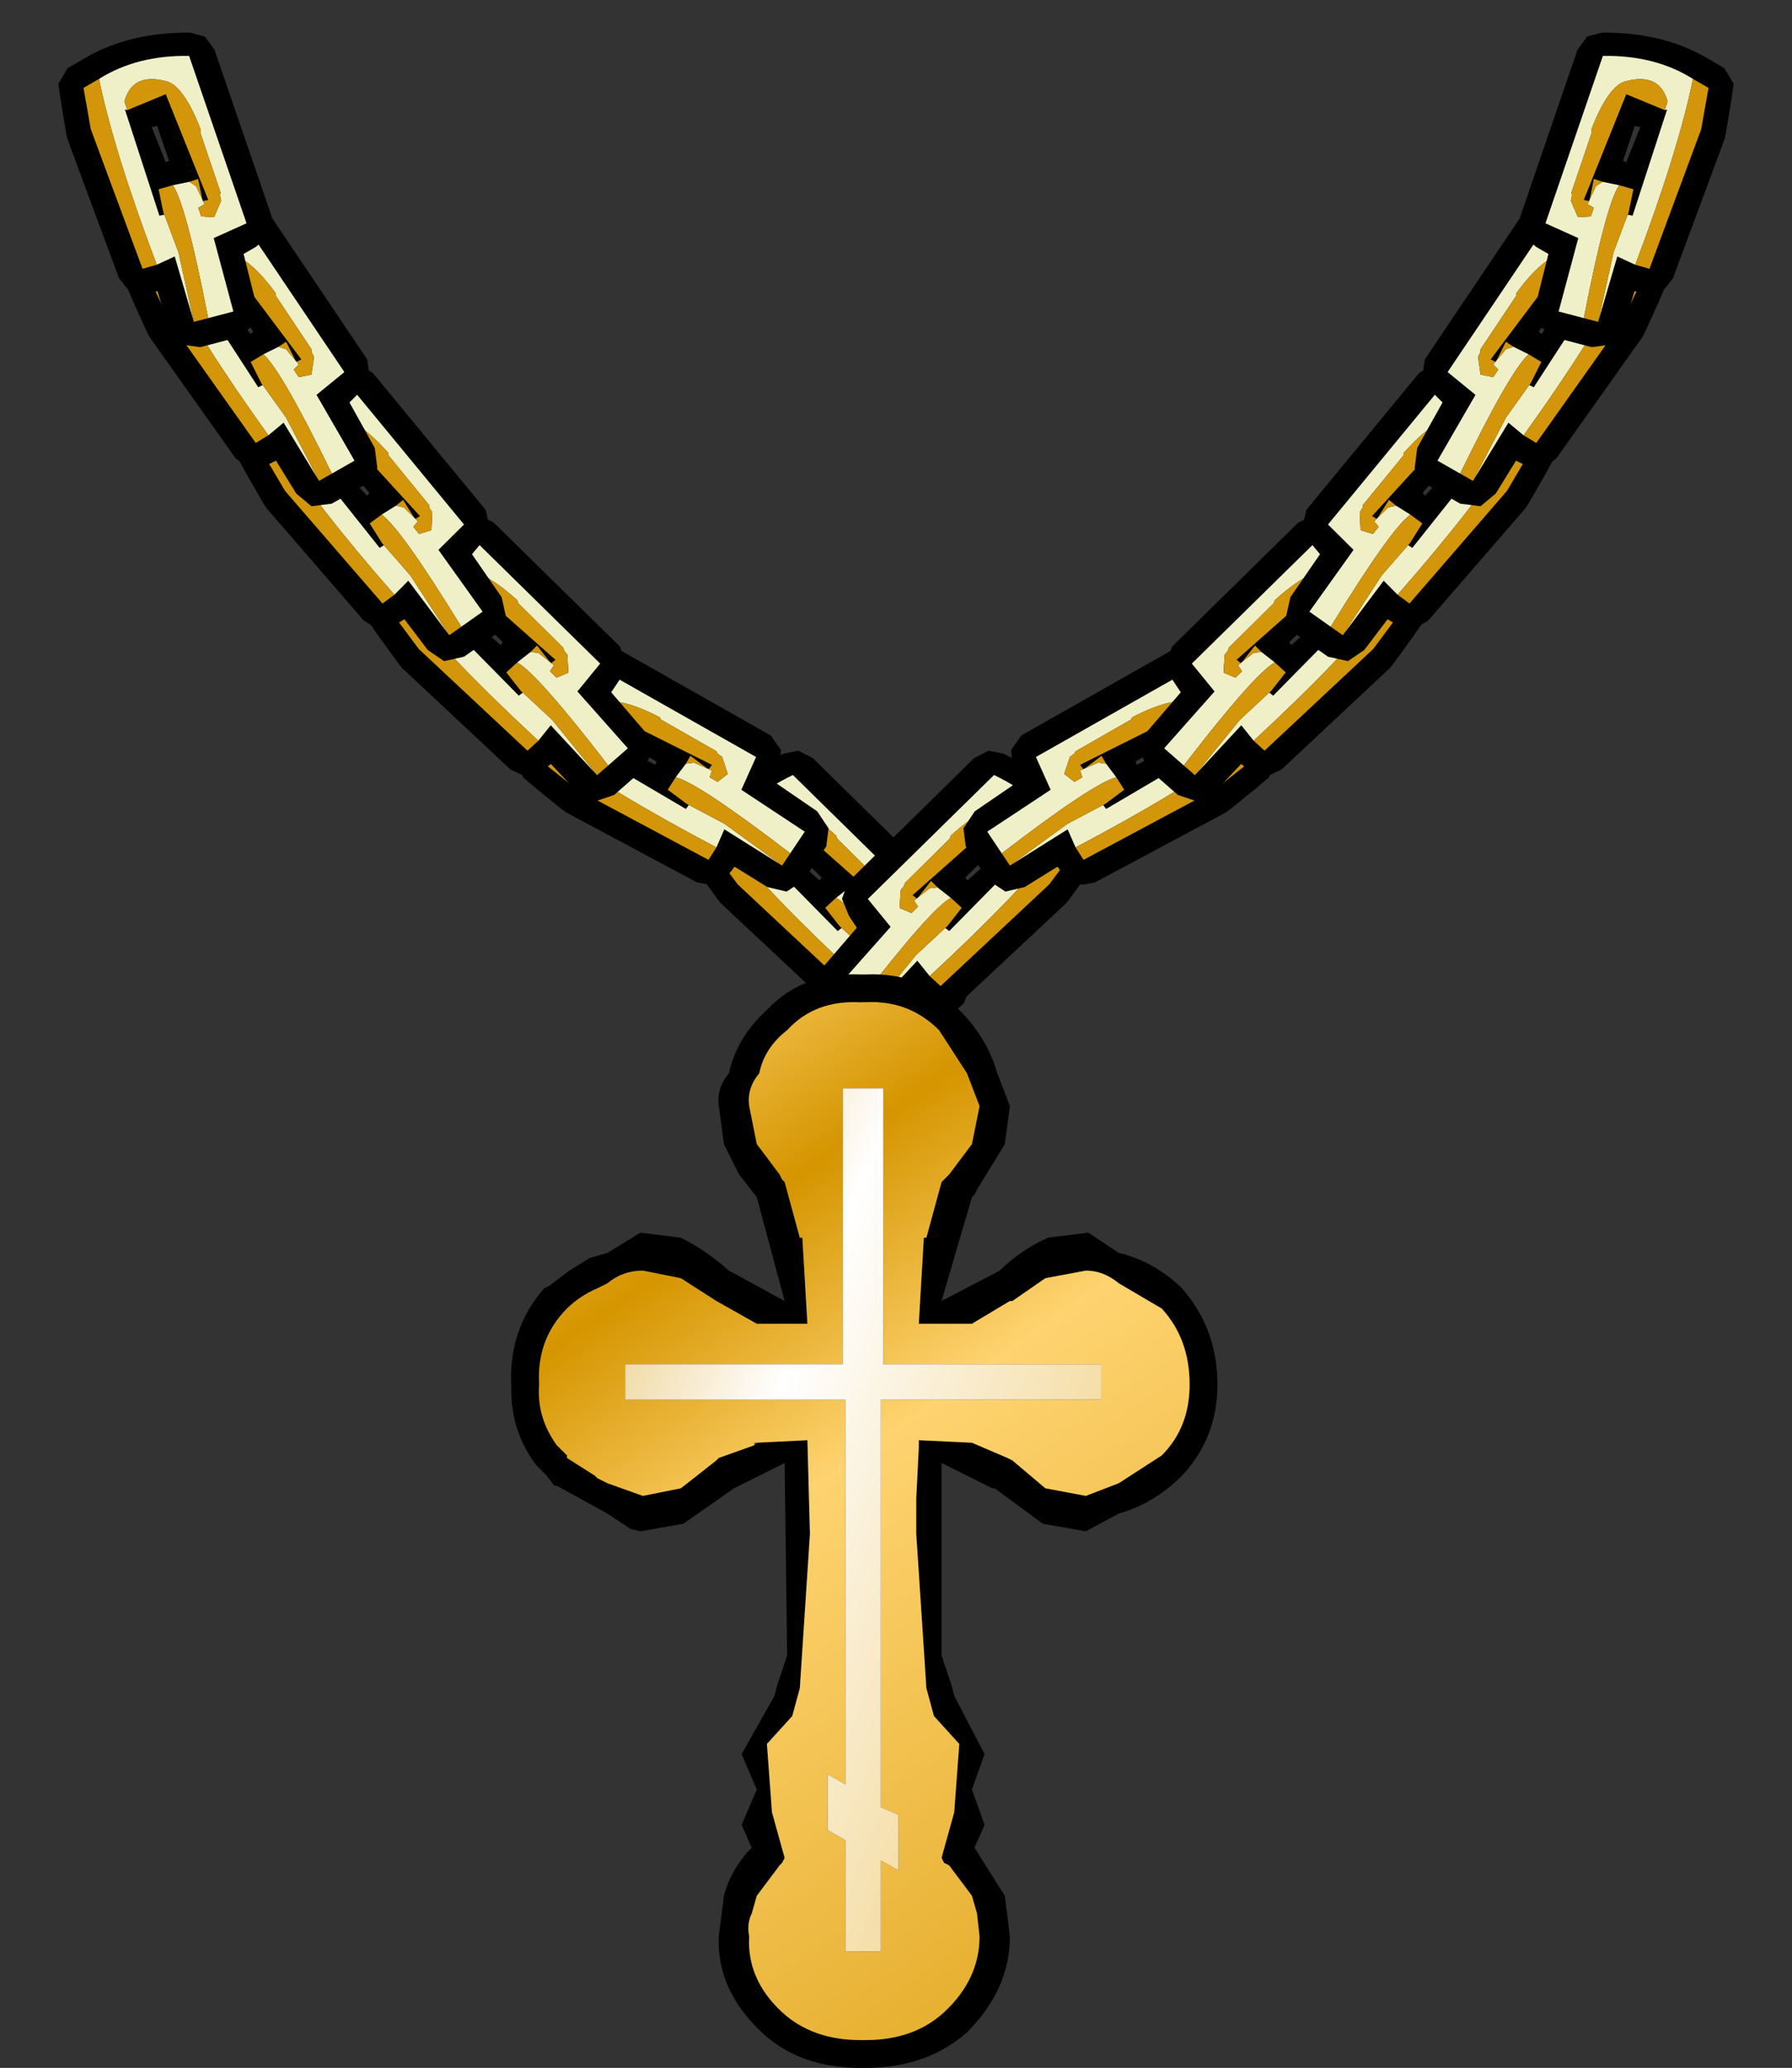
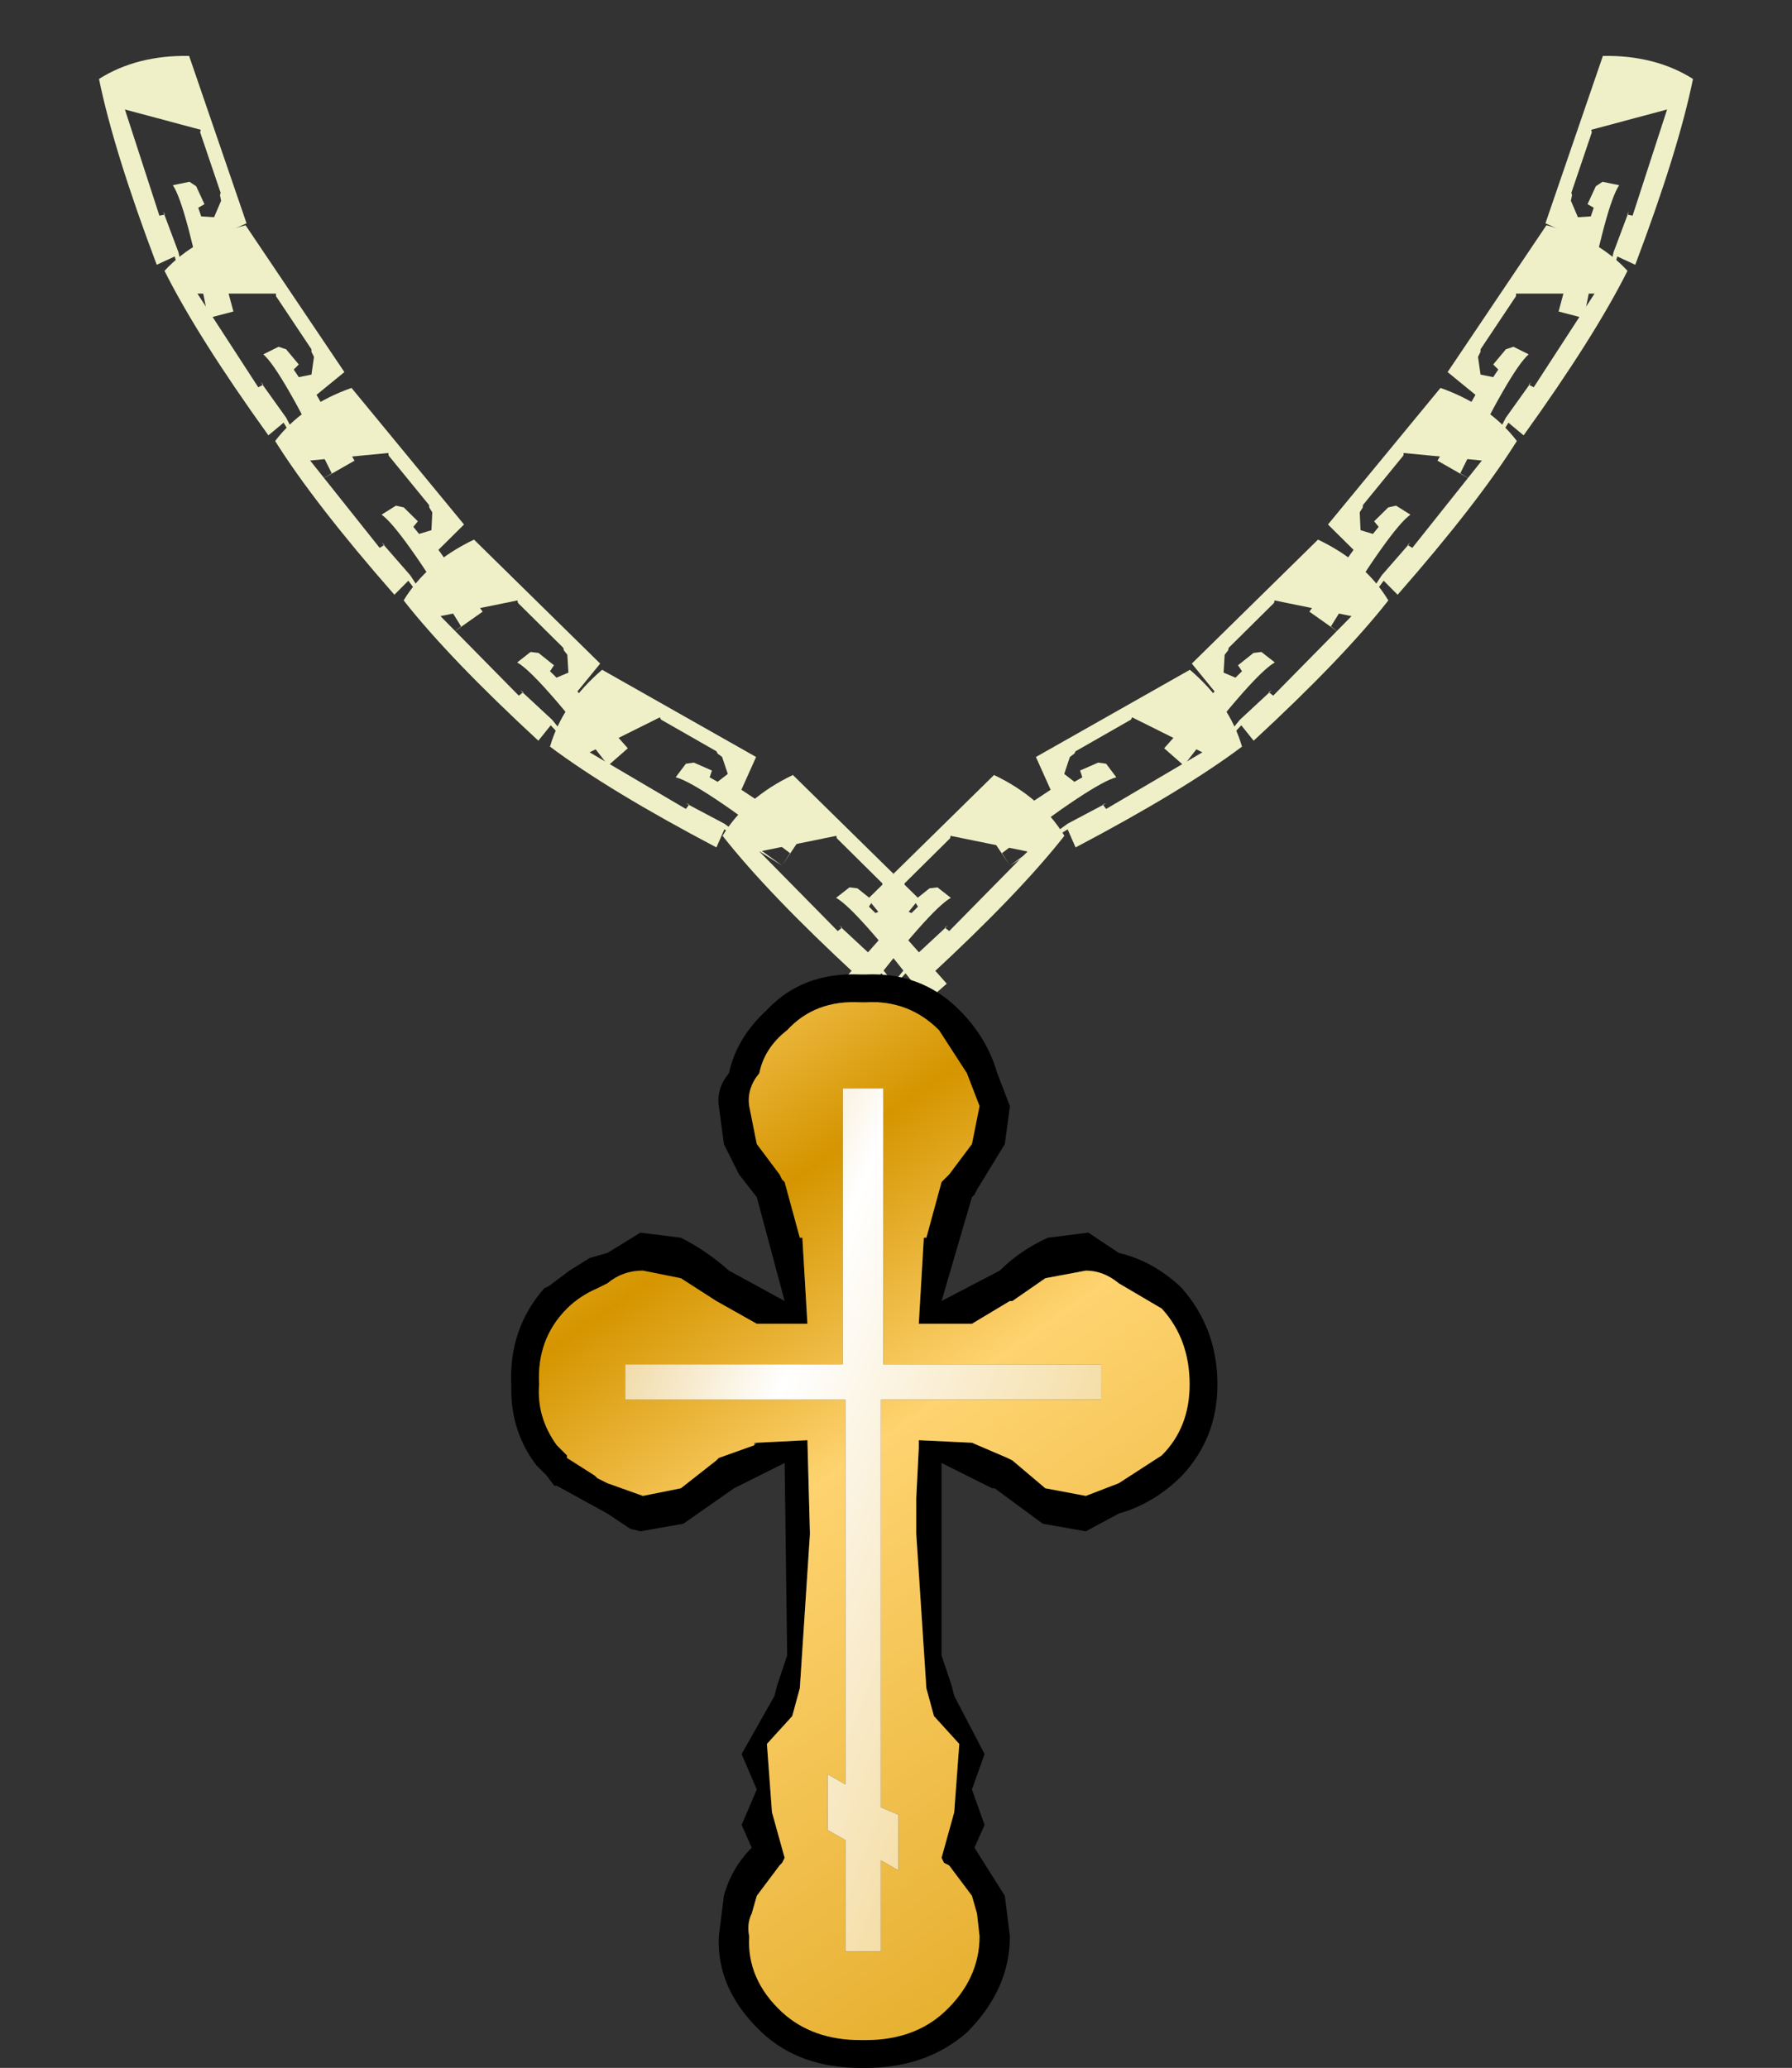
<svg xmlns="http://www.w3.org/2000/svg" xmlns:xlink="http://www.w3.org/1999/xlink" height="40.85px" width="35.4px">
  <rect width="100%" height="100%" fill="#333333" stroke="none" />
  <g transform="matrix(1.0, 0.0, 0.0, 1.0, -2.0, -0.5)">
    <use height="6.05" transform="matrix(0.981, -0.2, 0.2, 0.979, 15.258, 15.79)" width="4.95" xlink:href="#sprite0" />
    <use height="6.05" transform="matrix(-0.981, -0.2, -0.2, 0.979, 24.042, 15.79)" width="4.95" xlink:href="#sprite0" />
    <use height="6.05" transform="matrix(0.895, -0.446, 0.447, 0.894, 11.568, 14.332)" width="4.95" xlink:href="#sprite0" />
    <use height="6.05" transform="matrix(0.981, -0.2, 0.2, 0.979, 8.958, 11.14)" width="4.95" xlink:href="#sprite0" />
    <use height="6.05" transform="matrix(0.997, -0.096, 0.096, 0.995, 6.553, 7.891)" width="4.95" xlink:href="#sprite0" />
    <use height="6.05" transform="matrix(1.001, 0.0, 0.0, 1.0, 4.499, 4.45)" width="4.95" xlink:href="#sprite0" />
    <use height="6.05" transform="matrix(0.967, 0.259, -0.259, 0.966, 3.593, 0.513)" width="4.95" xlink:href="#sprite0" />
    <use height="6.05" transform="matrix(-0.895, -0.446, -0.447, 0.894, 27.832, 14.332)" width="4.95" xlink:href="#sprite0" />
    <use height="6.05" transform="matrix(-0.981, -0.2, -0.2, 0.979, 30.442, 11.14)" width="4.95" xlink:href="#sprite0" />
    <use height="6.05" transform="matrix(-0.997, -0.096, -0.096, 0.995, 32.847, 7.891)" width="4.95" xlink:href="#sprite0" />
    <use height="6.05" transform="matrix(-1.001, 0.0, 0.0, 1.0, 34.901, 4.45)" width="4.95" xlink:href="#sprite0" />
    <use height="6.05" transform="matrix(-0.967, 0.259, 0.259, 0.966, 35.807, 0.513)" width="4.95" xlink:href="#sprite0" />
    <use height="21.6" transform="matrix(1.0, 0.0, 0.0, 1.0, 12.05, 19.75)" width="14.0" xlink:href="#shape1" />
  </g>
  <defs>
    <g id="sprite0" transform="matrix(1.0, 0.0, 0.0, 1.0, 0.4, 0.5)">
      <use height="6.05" transform="matrix(1.0, 0.0, 0.0, 1.0, -0.4, -0.5)" width="4.95" xlink:href="#shape0" />
    </g>
    <g id="shape0" transform="matrix(1.0, 0.0, 0.0, 1.0, 0.4, 0.5)">
-       <path d="M2.15 -0.45 L2.4 -0.25 4.35 2.65 4.4 3.0 4.2 3.3 4.0 3.5 4.5 4.4 4.55 4.8 4.35 5.1 3.65 5.5 3.25 5.55 2.95 5.3 2.55 4.65 2.45 4.7 2.2 4.8 1.95 4.75 1.75 4.6 0.05 2.2 0.0 2.1 -0.25 1.55 -0.4 1.2 -0.3 0.85 0.0 0.55 Q0.7 -0.15 1.85 -0.45 L2.15 -0.45 M1.6 1.55 L2.05 2.15 2.1 2.1 1.7 1.5 1.6 1.55" fill="#000000" fill-rule="evenodd" stroke="none" />
-       <path d="M2.6 2.4 L2.75 2.45 3.0 2.75 2.9 2.85 3.0 3.0 3.25 2.95 3.3 2.6 3.25 2.5 3.25 2.45 3.15 2.3 2.55 1.4 2.55 1.35 Q2.0 0.6 1.65 0.6 0.95 0.6 0.95 1.2 L1.05 1.35 1.0 1.35 2.2 3.2 2.3 3.15 2.25 3.1 2.75 3.8 3.4 5.05 3.65 4.9 Q2.65 2.85 2.3 2.55 L2.6 2.4 M0.35 0.9 Q0.95 0.25 1.95 0.0 L3.9 2.9 3.35 3.35 4.1 4.65 3.4 5.05 2.7 3.9 2.4 4.15 Q1.0 2.2 0.35 0.9" fill="#eff0c8" fill-rule="evenodd" stroke="none" />
-       <path d="M1.05 1.35 L0.95 1.2 Q0.95 0.6 1.65 0.6 2.0 0.6 2.55 1.35 L2.55 1.4 3.15 2.3 3.25 2.45 3.25 2.5 3.3 2.6 3.25 2.95 3.0 3.0 2.9 2.85 3.0 2.75 2.75 2.45 2.6 2.4 2.75 2.3 2.95 2.7 3.05 2.65 1.7 0.85 1.05 1.35 M2.3 2.55 Q2.65 2.85 3.65 4.9 L3.4 5.05 2.75 3.8 2.25 3.1 2.05 2.7 2.3 2.55 M0.1 1.15 L0.35 0.9 Q1.0 2.2 2.4 4.15 L2.15 4.3 0.45 1.9 0.1 1.15" fill="#d3960a" fill-rule="evenodd" stroke="none" />
+       <path d="M2.6 2.4 L2.75 2.45 3.0 2.75 2.9 2.85 3.0 3.0 3.25 2.95 3.3 2.6 3.25 2.5 3.25 2.45 3.15 2.3 2.55 1.4 2.55 1.35 L1.05 1.35 1.0 1.35 2.2 3.2 2.3 3.15 2.25 3.1 2.75 3.8 3.4 5.05 3.65 4.9 Q2.65 2.85 2.3 2.55 L2.6 2.4 M0.35 0.9 Q0.95 0.25 1.95 0.0 L3.9 2.9 3.35 3.35 4.1 4.65 3.4 5.05 2.7 3.9 2.4 4.15 Q1.0 2.2 0.35 0.9" fill="#eff0c8" fill-rule="evenodd" stroke="none" />
    </g>
    <g id="shape1" transform="matrix(1.0, 0.0, 0.0, 1.0, -12.05, -19.75)">
      <path d="M21.7 21.7 L21.95 22.35 21.85 23.1 21.3 24.0 21.25 24.1 21.2 24.15 20.6 26.2 21.75 25.6 Q22.15 25.2 22.7 24.95 L23.5 24.85 24.1 25.25 Q24.75 25.4 25.3 25.9 L25.35 25.95 Q26.05 26.75 26.05 27.85 26.05 28.9 25.35 29.65 24.8 30.2 24.1 30.4 L23.45 30.75 22.6 30.6 21.65 29.9 21.6 29.9 20.6 29.4 20.6 33.2 20.8 33.8 20.85 34.0 21.45 35.15 21.2 35.85 21.45 36.55 21.25 37.0 21.85 37.95 21.95 38.75 Q21.95 39.8 21.1 40.65 20.3 41.35 19.1 41.35 L19.0 41.35 Q17.8 41.35 17.05 40.65 16.15 39.8 16.2 38.75 L16.3 37.95 Q16.45 37.4 16.85 37.0 L16.65 36.55 16.95 35.85 16.65 35.15 17.3 34.0 17.35 33.8 17.55 33.2 17.5 29.4 16.5 29.9 15.5 30.6 14.65 30.75 14.45 30.7 14.0 30.4 13.0 29.85 12.95 29.85 12.8 29.65 12.6 29.45 Q12.1 28.8 12.1 27.95 L12.1 27.85 Q12.05 26.75 12.75 25.95 L12.85 25.9 13.25 25.6 13.65 25.35 14.0 25.25 14.65 24.85 15.45 24.95 Q15.95 25.2 16.4 25.6 L17.5 26.2 16.95 24.15 16.6 23.7 16.3 23.1 16.2 22.35 Q16.15 22.0 16.4 21.7 16.55 21.0 17.15 20.45 17.85 19.7 19.0 19.75 L19.1 19.75 Q20.2 19.7 20.95 20.45 21.5 21.0 21.7 21.7 M16.95 29.0 L17.95 28.95 18.0 30.8 17.8 33.85 17.65 34.4 17.15 34.95 17.25 36.3 17.5 37.2 17.45 37.3 17.4 37.35 16.95 37.95 16.85 38.3 Q16.75 38.5 16.8 38.75 16.75 39.6 17.45 40.25 18.05 40.8 19.0 40.8 L19.1 40.8 Q20.05 40.8 20.65 40.25 21.35 39.6 21.35 38.75 L21.3 38.3 21.2 37.95 20.75 37.35 20.65 37.3 20.6 37.2 20.85 36.3 20.95 34.95 20.45 34.4 20.3 33.85 20.1 30.8 20.1 30.1 20.15 29.1 20.15 28.95 21.2 29.0 21.9 29.3 22.0 29.35 22.65 29.9 23.45 30.05 24.1 29.8 24.95 29.25 Q25.5 28.7 25.5 27.85 25.5 26.95 24.95 26.35 L24.1 25.85 Q23.8 25.6 23.45 25.6 L22.65 25.75 22.0 26.2 21.95 26.2 21.2 26.65 21.25 26.65 20.15 26.65 20.25 24.95 20.3 24.95 20.6 23.85 20.65 23.8 20.75 23.7 21.2 23.1 21.35 22.35 21.1 21.7 20.55 20.85 Q19.95 20.25 19.1 20.3 L19.0 20.3 Q18.1 20.25 17.55 20.85 17.1 21.2 17.0 21.7 16.75 22.0 16.8 22.35 L16.95 23.1 17.4 23.7 17.45 23.8 17.5 23.85 17.8 24.95 17.85 24.95 17.95 26.65 16.95 26.65 16.15 26.2 15.45 25.75 14.7 25.6 Q14.3 25.6 14.0 25.85 L13.8 25.95 Q13.45 26.1 13.2 26.35 12.6 26.95 12.65 27.85 12.6 28.5 13.0 29.05 L13.2 29.25 13.2 29.3 13.75 29.65 13.8 29.7 14.0 29.8 14.7 30.05 15.45 29.9 16.15 29.35 16.2 29.3 16.9 29.05 16.95 29.0 16.95 29.45 16.95 29.0 M16.95 26.65 L16.9 26.65 16.95 26.65 M20.75 24.6 L20.7 24.6 20.75 24.6" fill="#000000" fill-rule="evenodd" stroke="none" />
      <path d="M16.95 29.0 L16.9 29.05 16.9 29.0 16.95 29.0 M16.95 28.15 L16.9 28.15 16.95 28.15 M16.2 27.45 L16.95 27.45 16.2 27.45 M20.75 24.6 L20.7 24.6 20.75 24.6" fill="#446464" fill-rule="evenodd" stroke="none" />
      <path d="M16.95 26.65 L17.95 26.65 17.85 24.95 17.8 24.95 17.5 23.85 17.45 23.8 17.4 23.7 16.95 23.1 16.8 22.35 Q16.75 22.0 17.0 21.7 17.1 21.2 17.55 20.85 18.1 20.25 19.0 20.3 L19.1 20.3 Q19.95 20.25 20.55 20.85 L21.1 21.7 21.35 22.35 21.2 23.1 20.75 23.7 20.65 23.8 20.6 23.85 20.3 24.95 20.25 24.95 20.15 26.65 21.25 26.65 21.2 26.65 21.95 26.2 22.0 26.2 22.65 25.75 23.45 25.6 Q23.8 25.6 24.1 25.85 L24.95 26.35 Q25.5 26.95 25.5 27.85 25.5 28.7 24.95 29.25 L24.1 29.8 23.45 30.05 22.65 29.9 22.0 29.35 21.9 29.3 21.2 29.0 20.15 28.95 20.15 29.1 20.1 30.1 20.1 30.8 20.3 33.85 20.45 34.4 20.95 34.95 20.85 36.3 20.6 37.2 20.65 37.3 20.75 37.35 21.2 37.95 21.3 38.3 21.35 38.75 Q21.35 39.6 20.65 40.25 20.05 40.8 19.1 40.8 L19.0 40.8 Q18.05 40.8 17.45 40.25 16.75 39.6 16.8 38.75 16.75 38.5 16.85 38.3 L16.95 37.95 17.4 37.35 17.45 37.3 17.5 37.2 17.25 36.3 17.15 34.95 17.65 34.4 17.8 33.85 18.0 30.8 17.95 28.95 16.95 29.0 16.9 29.0 16.9 29.05 16.2 29.3 16.15 29.35 15.45 29.9 14.7 30.05 14.0 29.8 13.8 29.7 13.75 29.65 13.2 29.3 13.2 29.25 13.0 29.05 Q12.6 28.5 12.65 27.85 12.6 26.95 13.2 26.35 13.45 26.1 13.8 25.95 L14.0 25.85 Q14.3 25.6 14.7 25.6 L15.45 25.75 16.15 26.2 16.95 26.65 16.95 27.45 16.95 26.65 16.9 26.65 16.95 26.65 M16.95 28.15 L18.25 28.15 18.5 28.15 18.7 28.15 18.7 35.75 18.35 35.55 18.35 36.65 18.7 36.85 18.7 39.05 19.4 39.05 19.4 37.25 19.75 37.45 19.75 36.35 19.4 36.2 19.4 28.15 19.6 28.15 19.85 28.15 21.2 28.15 21.25 28.15 23.75 28.15 23.75 27.45 19.45 27.45 19.45 22.0 18.65 22.0 18.65 27.45 16.95 27.45 16.2 27.45 14.35 27.45 14.35 28.15 15.65 28.15 16.9 28.15 16.95 28.15" fill="url(#gradient0)" fill-rule="evenodd" stroke="none" />
      <path d="M16.95 27.45 L18.65 27.45 18.65 22.0 19.45 22.0 19.45 27.45 23.75 27.45 23.75 28.15 21.25 28.15 21.2 28.15 19.85 28.15 19.6 28.15 19.4 28.15 19.4 36.2 19.75 36.35 19.75 37.45 19.4 37.25 19.4 39.05 18.7 39.05 18.7 36.85 18.35 36.65 18.35 35.55 18.7 35.75 18.7 28.15 18.5 28.15 18.25 28.15 16.95 28.15 16.9 28.15 15.65 28.15 14.35 28.15 14.35 27.45 16.2 27.45 16.95 27.45" fill="url(#gradient1)" fill-rule="evenodd" stroke="none" />
    </g>
    <linearGradient gradientTransform="matrix(0.006, 0.007, -0.01, 0.007, 21.15, 30.55)" gradientUnits="userSpaceOnUse" id="gradient0" spreadMethod="reflect" x1="-819.2" x2="819.2">
      <stop offset="0.0" stop-color="#d59500" />
      <stop offset="0.345" stop-color="#fed370" />
      <stop offset="1.0" stop-color="#e7b132" />
    </linearGradient>
    <linearGradient gradientTransform="matrix(0.013, 0.005, -0.004, 0.01, 19.05, 30.5)" gradientUnits="userSpaceOnUse" id="gradient1" spreadMethod="reflect" x1="-819.2" x2="819.2">
      <stop offset="0.0" stop-color="#d59500" />
      <stop offset="0.392" stop-color="#ffffff" />
      <stop offset="1.0" stop-color="#e7b132" />
    </linearGradient>
  </defs>
</svg>